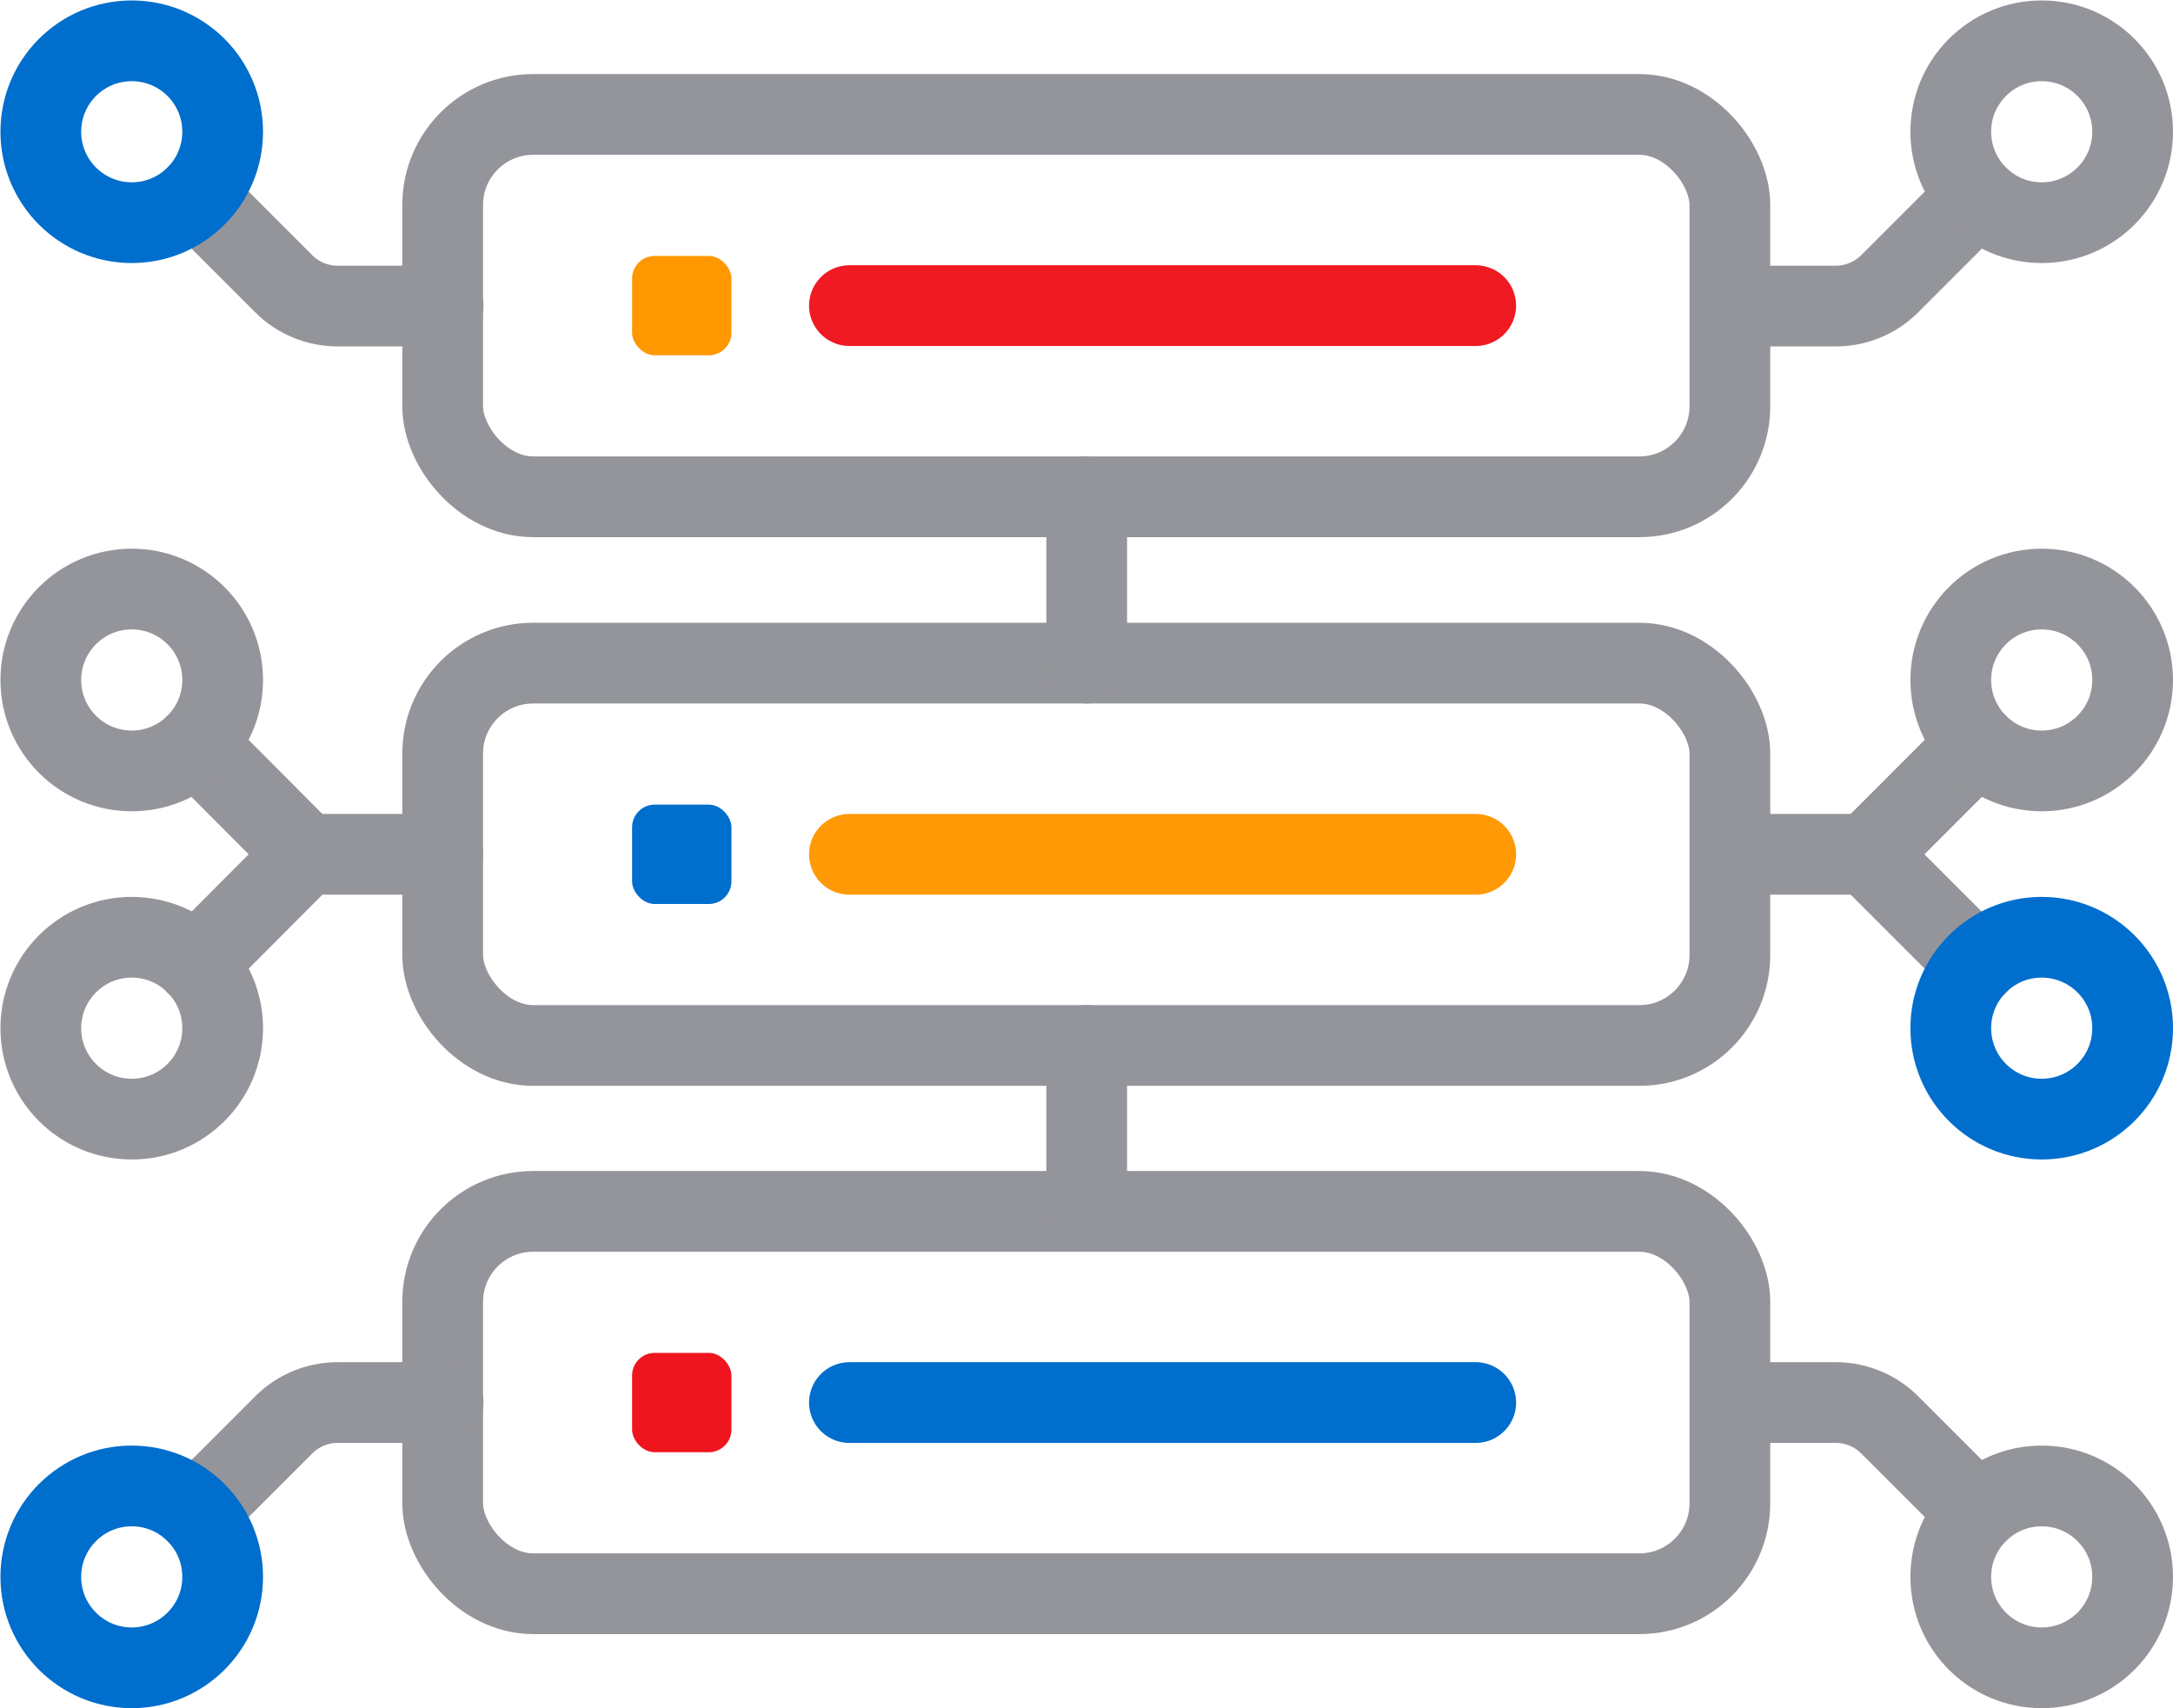
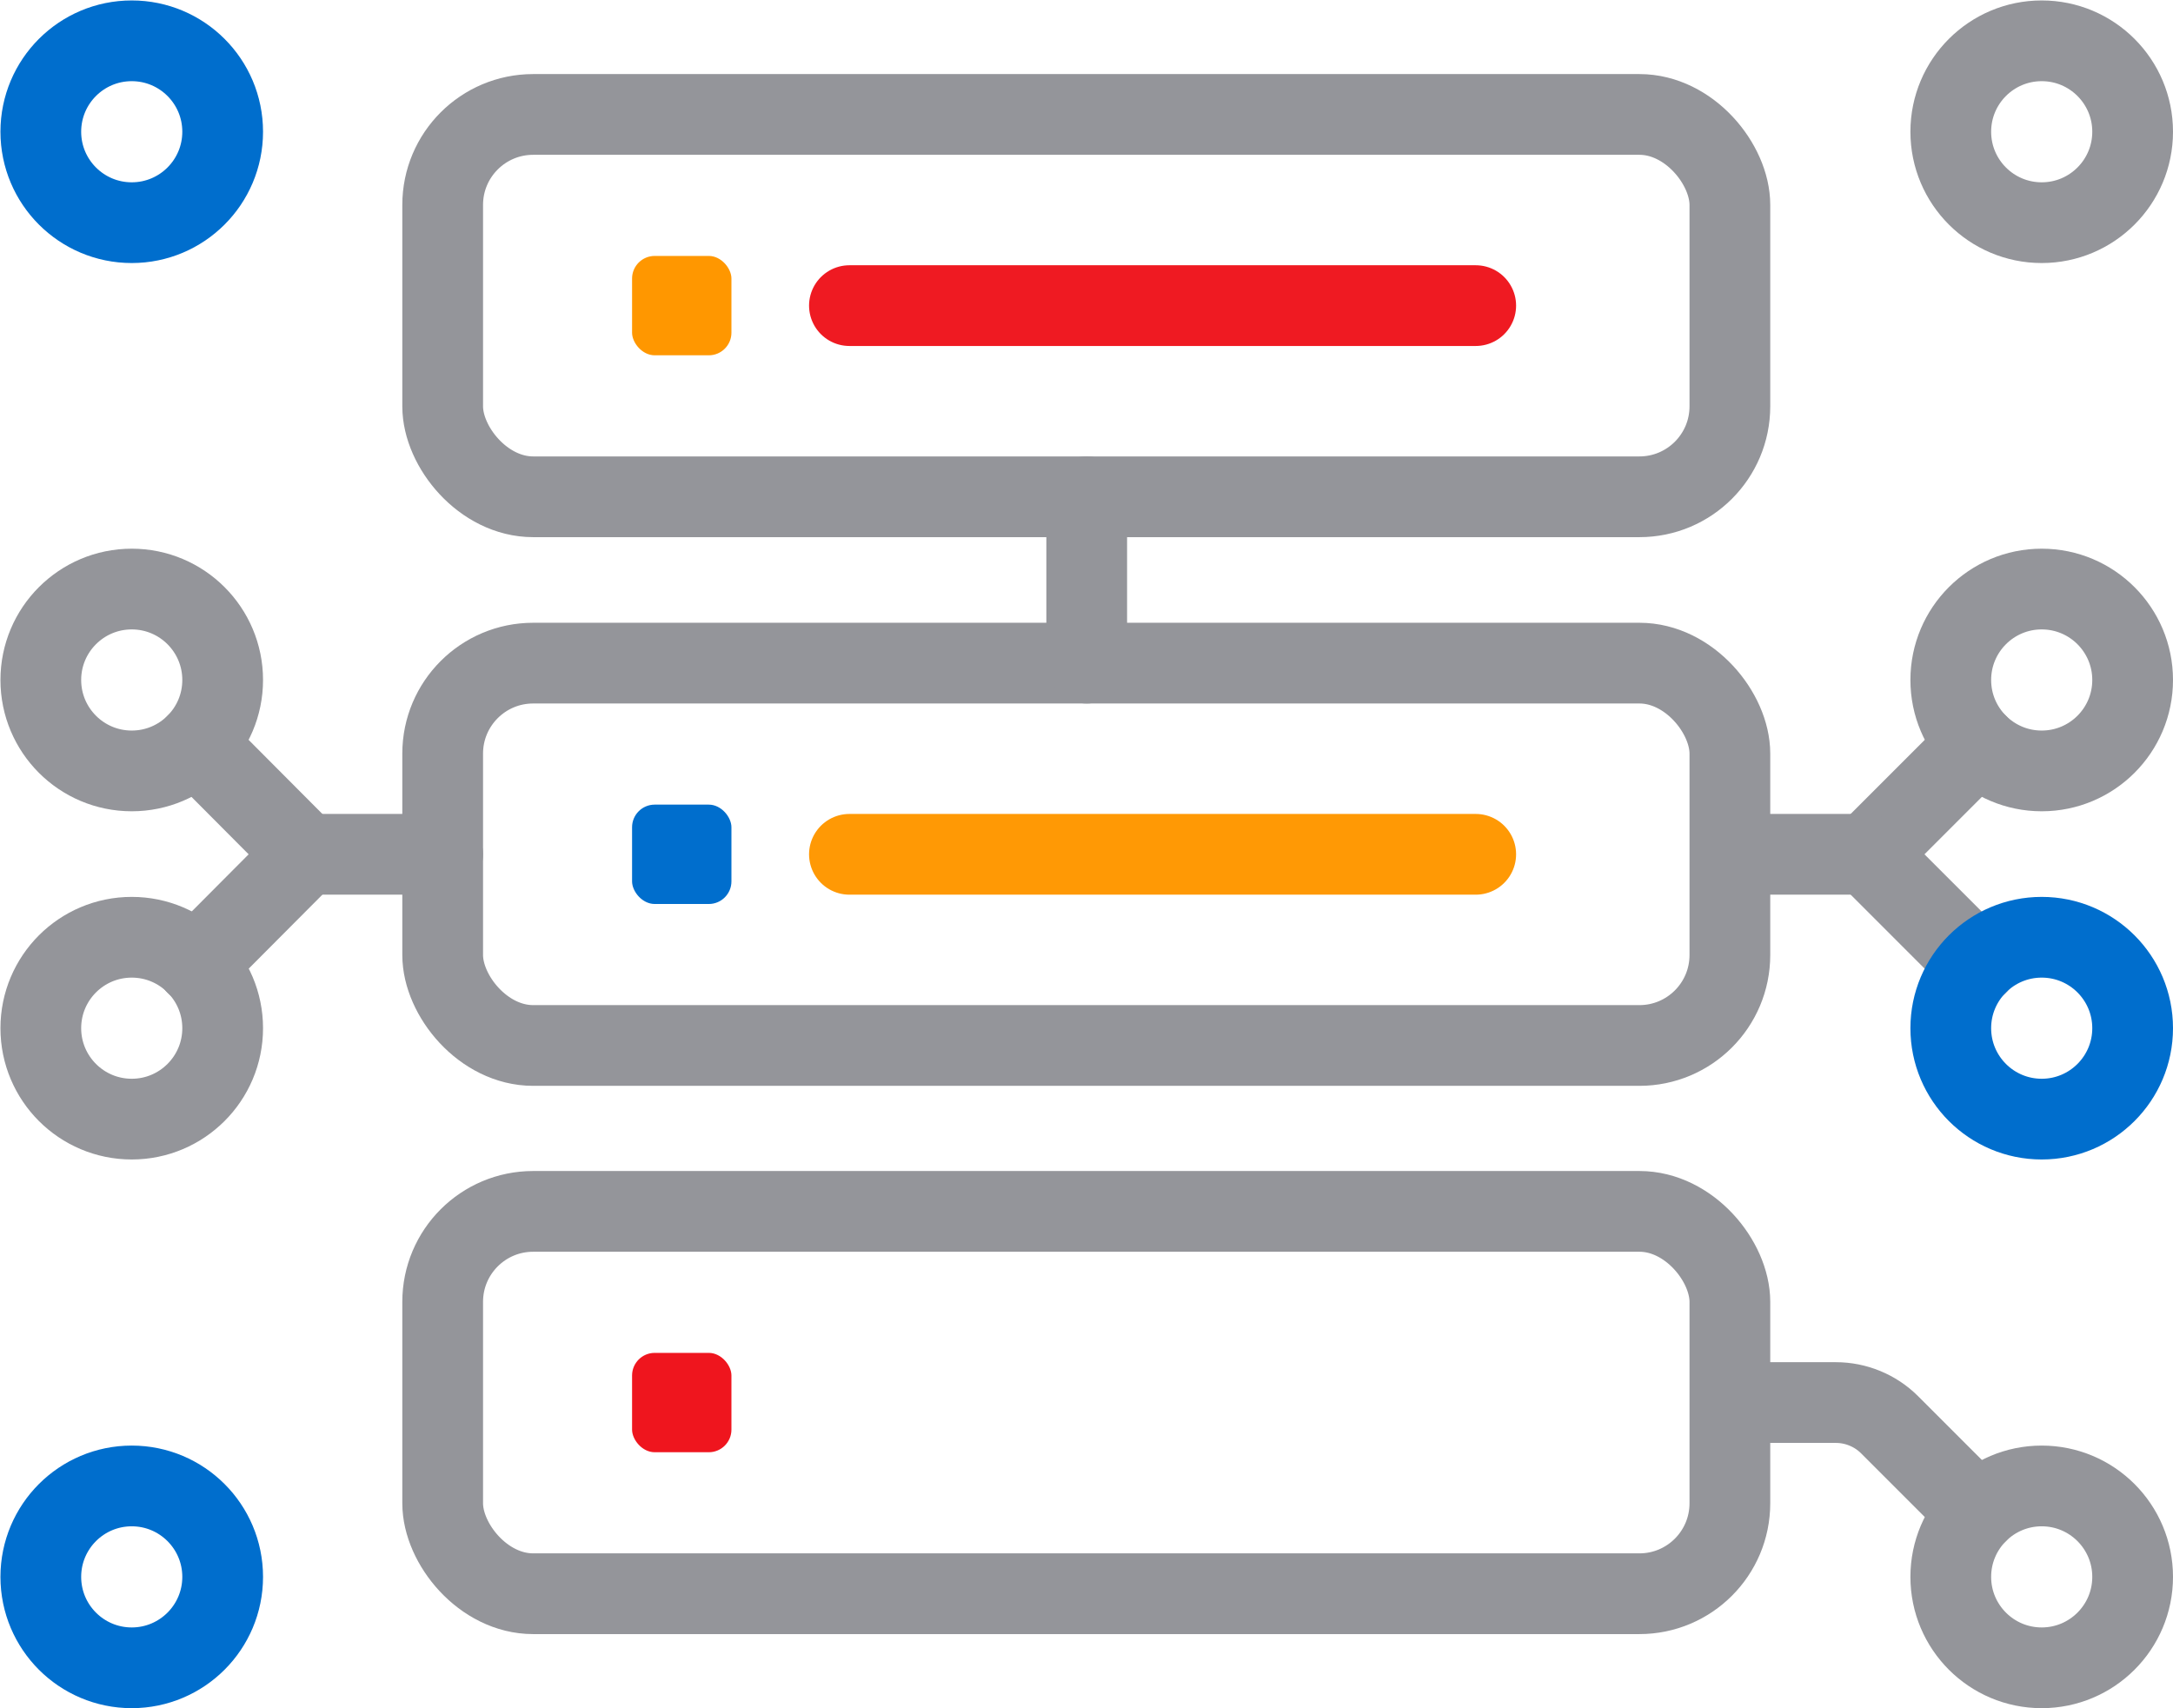
<svg xmlns="http://www.w3.org/2000/svg" id="Layer_2" data-name="Layer 2" viewBox="0 0 48.99 38.51">
  <defs>
    <style>      .cls-1 {        fill: #006ecd;      }      .cls-2 {        stroke: #006ecd;      }      .cls-2, .cls-3, .cls-4, .cls-5 {        fill: none;        stroke-linecap: round;        stroke-linejoin: round;        stroke-width: 1.82px;      }      .cls-3 {        stroke: #94959a;      }      .cls-4 {        stroke: #ff9905;      }      .cls-6 {        fill: #ef151e;      }      .cls-7 {        fill: #ff9700;      }      .cls-5 {        stroke: #ef1a22;      }    </style>
  </defs>
  <g id="_레이어_1" data-name="레이어 1">
    <g>
      <g>
        <rect class="cls-3" x="9.98" y="2.58" width="29.02" height="8.62" rx="2.04" ry="2.04" />
        <rect class="cls-7" x="14.25" y="5.77" width="2.24" height="2.24" rx=".51" ry=".51" />
        <line class="cls-5" x1="19.15" y1="6.89" x2="33.27" y2="6.89" />
      </g>
      <g>
        <rect class="cls-3" x="9.98" y="14.95" width="29.02" height="8.62" rx="2.04" ry="2.04" />
        <rect class="cls-1" x="14.25" y="18.14" width="2.24" height="2.24" rx=".51" ry=".51" />
        <line class="cls-4" x1="19.15" y1="19.26" x2="33.27" y2="19.26" />
      </g>
      <g>
        <rect class="cls-3" x="9.98" y="27.31" width="29.02" height="8.62" rx="2.04" ry="2.04" />
        <rect class="cls-6" x="14.25" y="30.5" width="2.24" height="2.24" rx=".51" ry=".51" />
-         <line class="cls-2" x1="19.15" y1="31.62" x2="33.27" y2="31.62" />
      </g>
      <line class="cls-3" x1="24.5" y1="11.2" x2="24.5" y2="14.95" />
-       <line class="cls-3" x1="24.5" y1="23.57" x2="24.5" y2="27.31" />
      <line class="cls-3" x1="6.89" y1="19.26" x2="9.98" y2="19.26" />
      <g>
-         <path class="cls-3" d="M4.42,4.42l1.98,1.98c.32.32.76.5,1.21.5h2.38" />
        <circle class="cls-2" cx="2.97" cy="2.97" r="2.05" />
      </g>
      <g>
        <g>
          <line class="cls-3" x1="4.42" y1="16.78" x2="6.89" y2="19.26" />
          <circle class="cls-3" cx="2.97" cy="15.33" r="2.05" />
        </g>
        <g>
          <line class="cls-3" x1="4.42" y1="21.74" x2="6.89" y2="19.26" />
          <circle class="cls-3" cx="2.97" cy="23.18" r="2.05" />
        </g>
      </g>
      <g>
-         <path class="cls-3" d="M4.42,34.1l1.98-1.98c.32-.32.76-.5,1.21-.5h2.38" />
        <circle class="cls-2" cx="2.97" cy="35.55" r="2.05" />
      </g>
      <line class="cls-3" x1="42.1" y1="19.26" x2="39.01" y2="19.26" />
      <g>
-         <path class="cls-3" d="M44.58,4.42l-1.98,1.98c-.32.32-.76.5-1.21.5h-2.38" />
        <circle class="cls-3" cx="46.03" cy="2.97" r="2.05" />
      </g>
      <g>
        <g>
          <line class="cls-3" x1="44.58" y1="16.78" x2="42.1" y2="19.26" />
          <circle class="cls-3" cx="46.03" cy="15.33" r="2.05" />
        </g>
        <g>
          <line class="cls-3" x1="44.58" y1="21.74" x2="42.1" y2="19.26" />
          <circle class="cls-2" cx="46.03" cy="23.18" r="2.05" />
        </g>
      </g>
      <g>
        <path class="cls-3" d="M44.58,34.1l-1.98-1.98c-.32-.32-.76-.5-1.21-.5h-2.38" />
        <circle class="cls-3" cx="46.03" cy="35.55" r="2.05" />
      </g>
    </g>
  </g>
</svg>